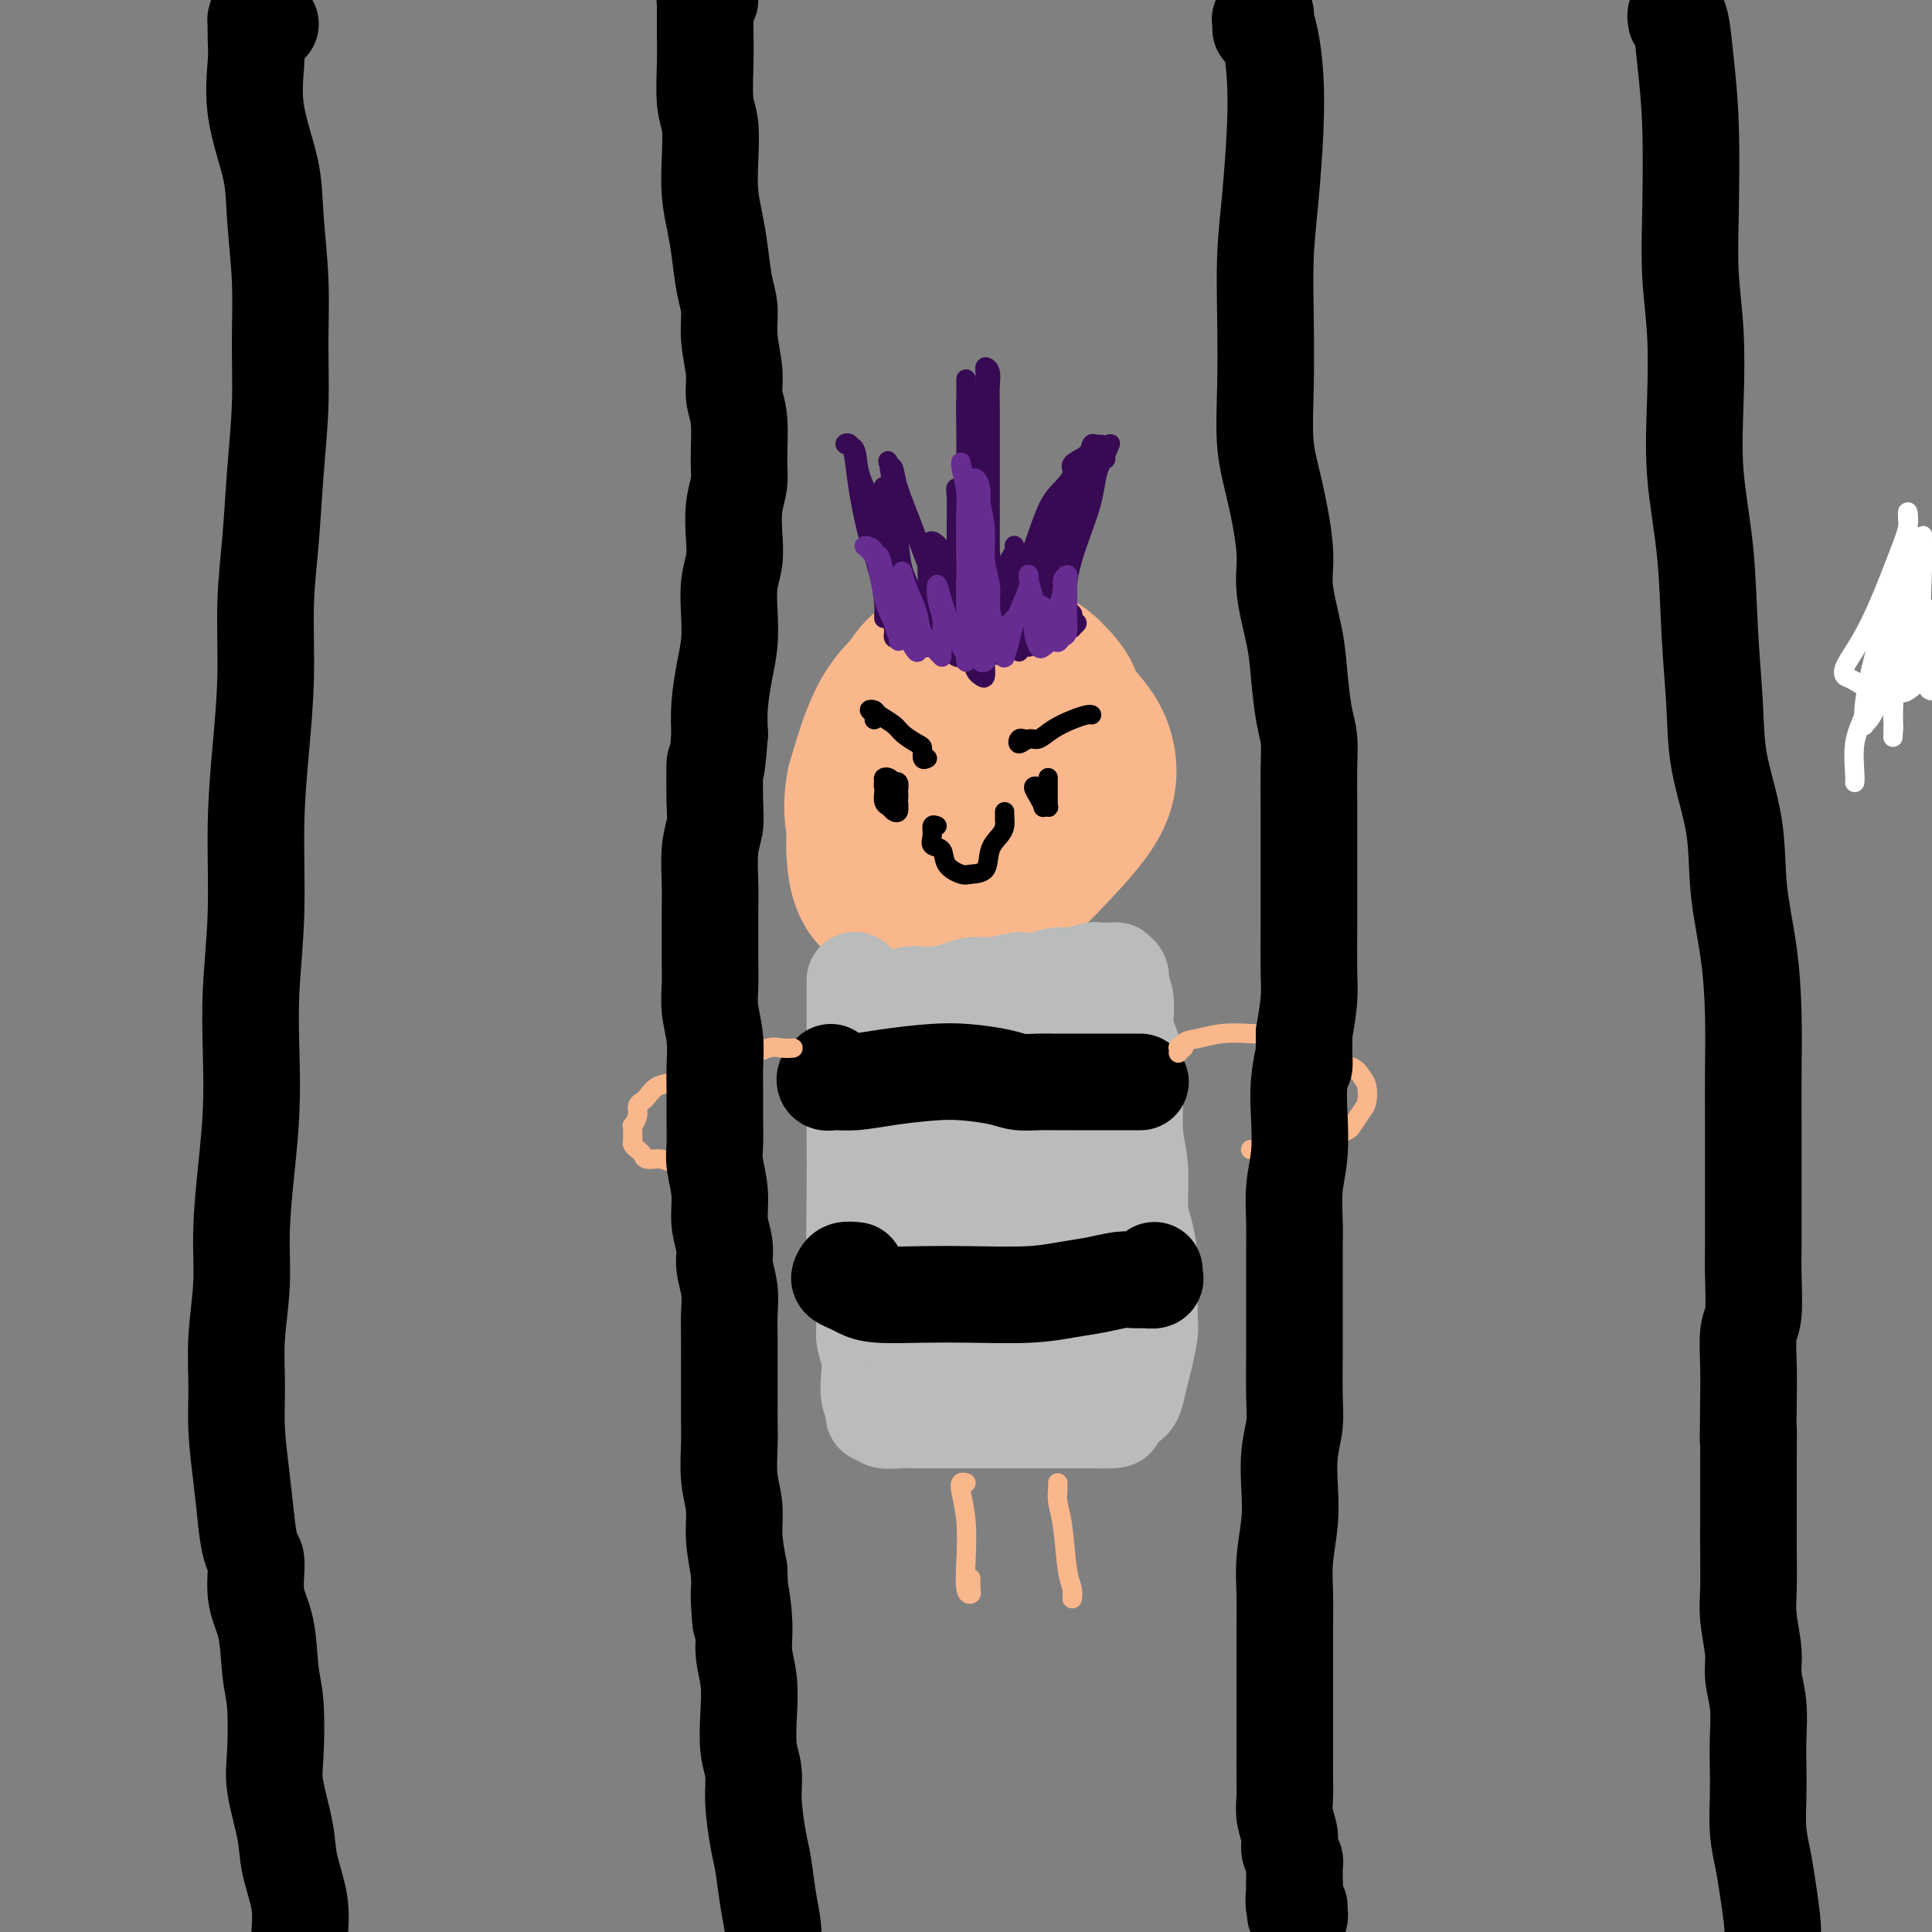
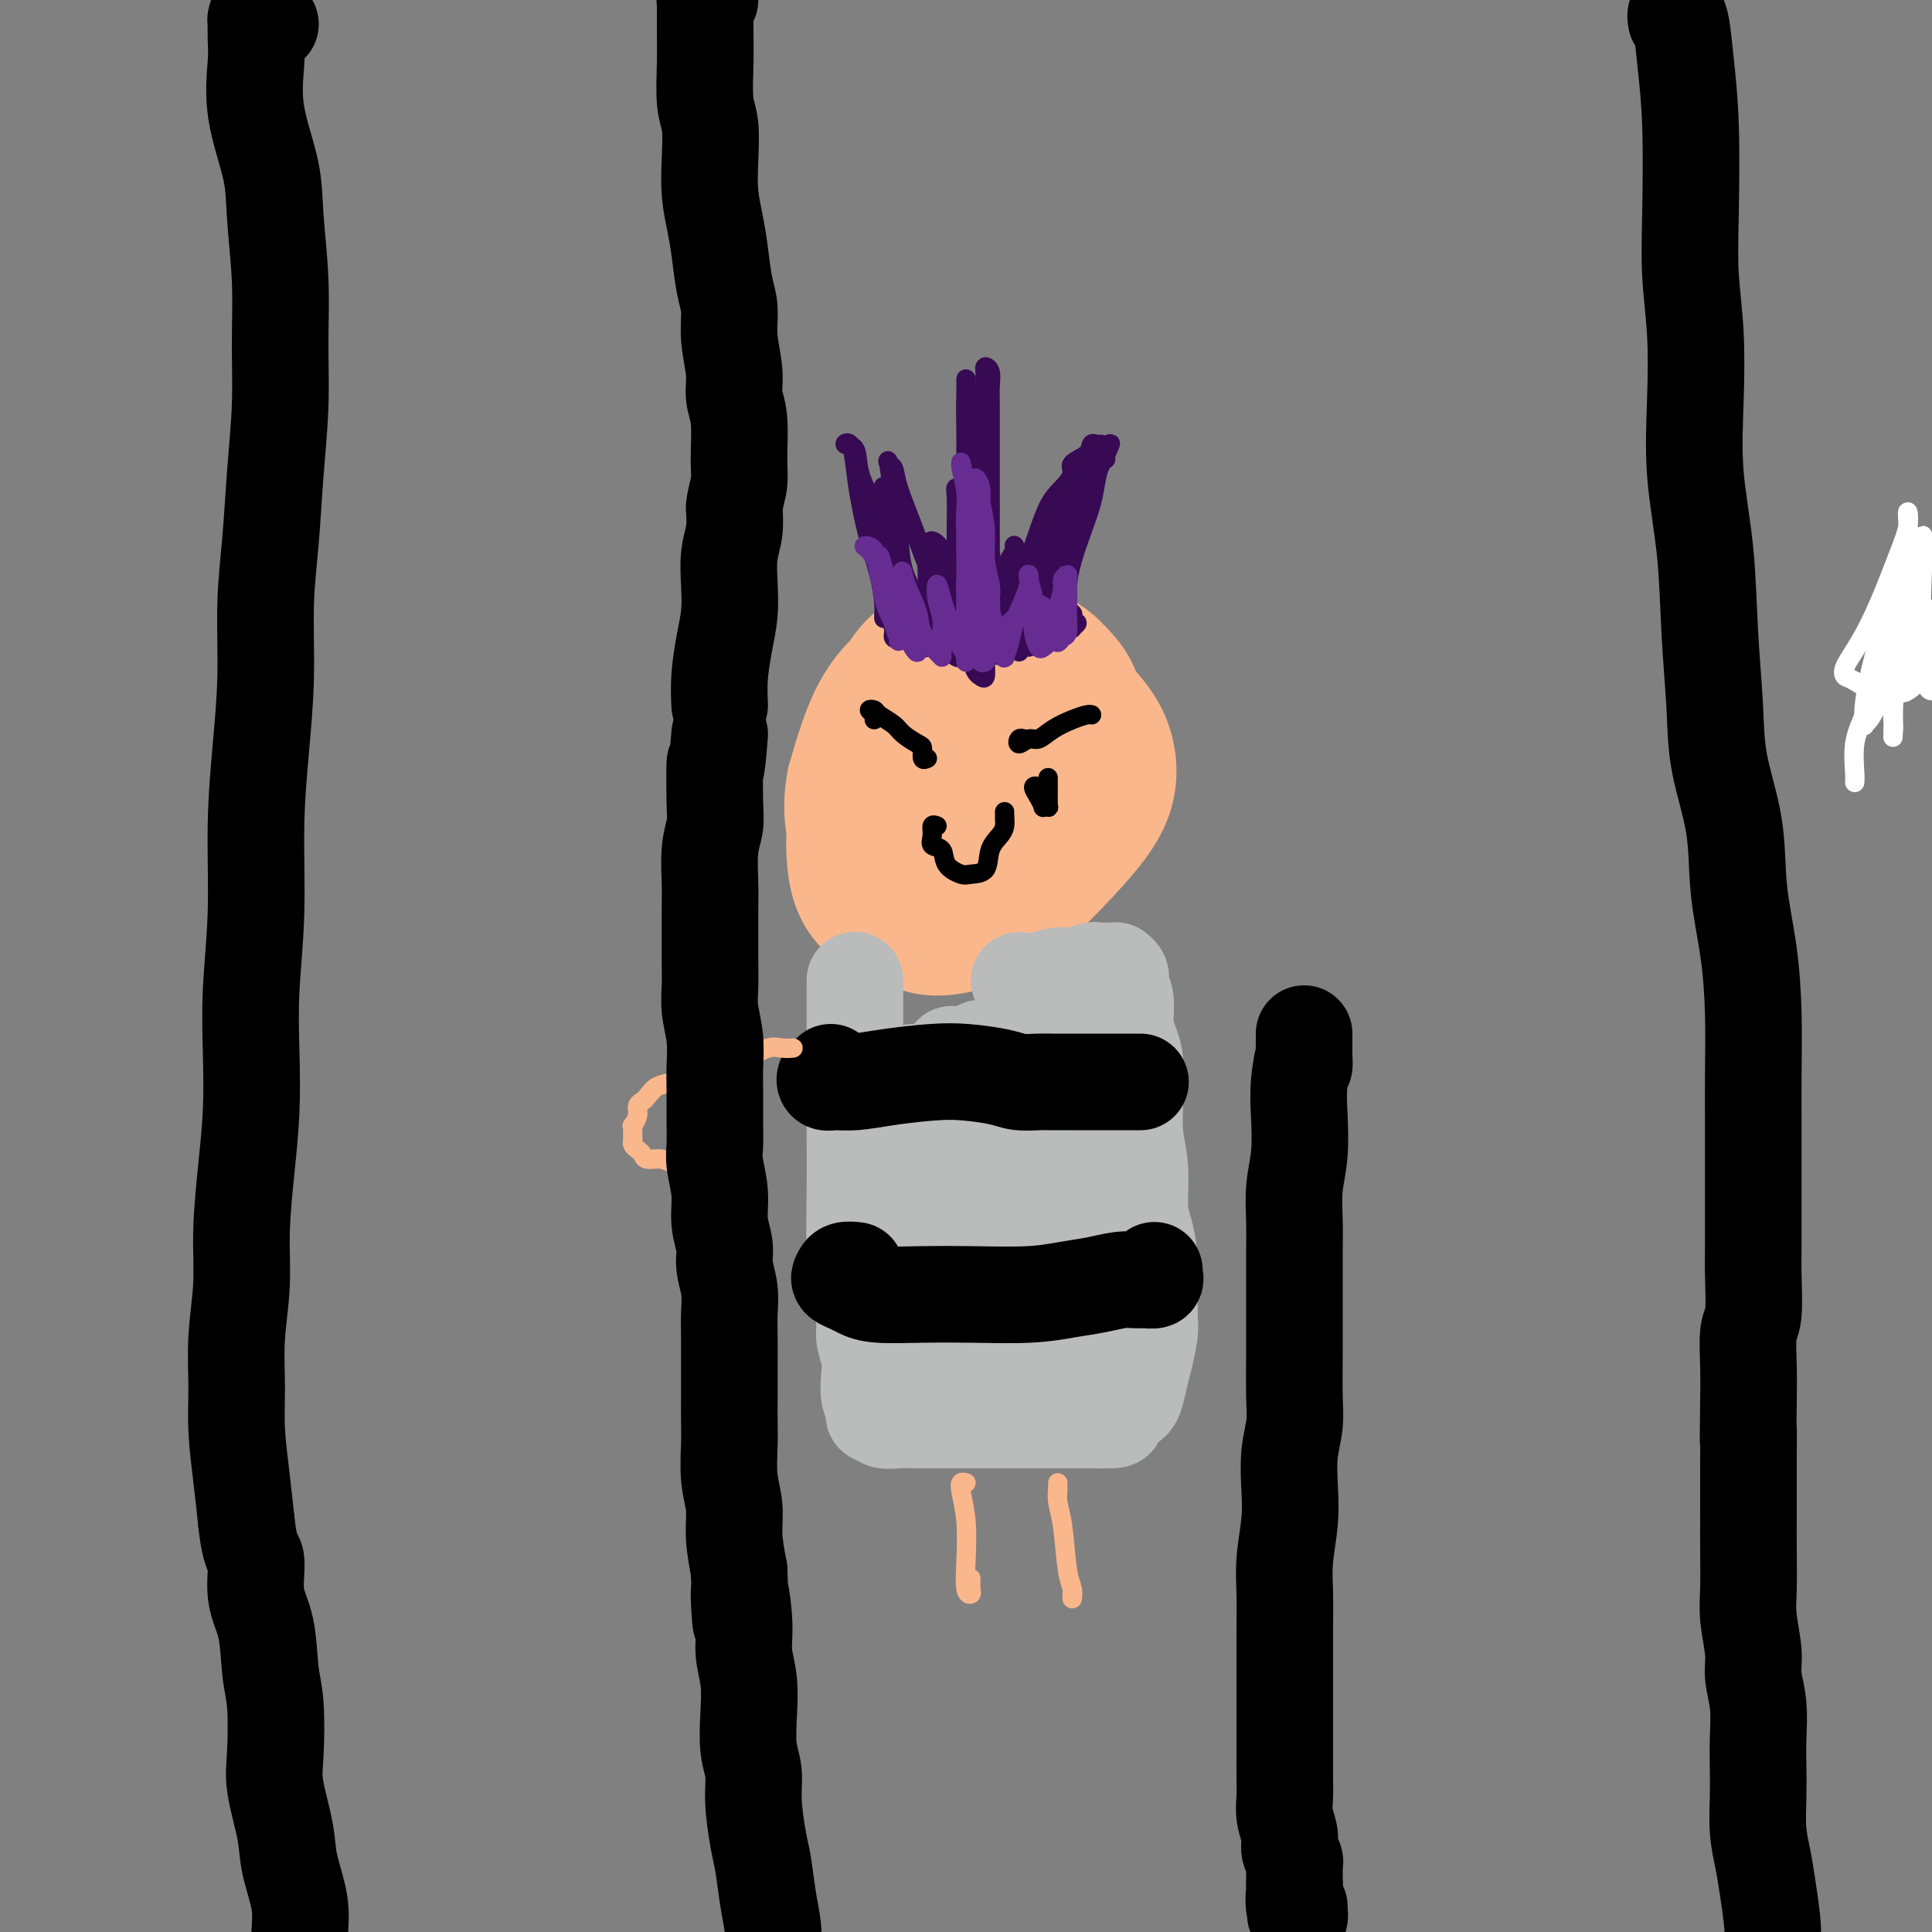
<svg xmlns="http://www.w3.org/2000/svg" viewBox="0 0 400 400" version="1.1">
  <rect x="0" y="0" width="400" height="400" fill="#808080" stroke="none" />
  <g fill="none" stroke="#FBB78C" stroke-width="20" stroke-linecap="round" stroke-linejoin="round">
    <path d="M206,136c-0.591,0.041 -1.183,0.081 -3,1c-1.817,0.919 -4.861,2.715 -7,5c-2.139,2.285 -3.374,5.058 -5,7c-1.626,1.942 -3.643,3.053 -5,6c-1.357,2.947 -2.052,7.730 -2,11c0.052,3.270 0.853,5.027 2,7c1.147,1.973 2.640,4.161 5,5c2.360,0.839 5.588,0.327 9,-1c3.412,-1.327 7.007,-3.470 11,-6c3.993,-2.530 8.385,-5.448 11,-9c2.615,-3.552 3.452,-7.737 4,-11c0.548,-3.263 0.807,-5.605 0,-8c-0.807,-2.395 -2.681,-4.843 -5,-7c-2.319,-2.157 -5.082,-4.021 -8,-5c-2.918,-0.979 -5.991,-1.072 -9,-1c-3.009,0.072 -5.955,0.309 -9,1c-3.045,0.691 -6.190,1.835 -9,5c-2.810,3.165 -5.285,8.352 -7,13c-1.715,4.648 -2.670,8.757 -3,13c-0.330,4.243 -0.037,8.618 1,12c1.037,3.382 2.816,5.769 6,7c3.184,1.231 7.771,1.306 12,0c4.229,-1.306 8.098,-3.994 13,-7c4.902,-3.006 10.837,-6.329 14,-10c3.163,-3.671 3.554,-7.690 4,-11c0.446,-3.310 0.945,-5.912 0,-9c-0.945,-3.088 -3.336,-6.662 -6,-9c-2.664,-2.338 -5.601,-3.439 -9,-4c-3.399,-0.561 -7.262,-0.583 -11,0c-3.738,0.583 -7.353,1.772 -11,4c-3.647,2.228 -7.328,5.494 -10,10c-2.672,4.506 -4.336,10.253 -6,16" />
    <path d="M173,161c-1.081,5.204 -0.783,10.215 1,15c1.783,4.785 5.052,9.346 8,13c2.948,3.654 5.574,6.402 10,7c4.426,0.598 10.652,-0.956 16,-4c5.348,-3.044 9.817,-7.580 14,-12c4.183,-4.420 8.079,-8.725 10,-13c1.921,-4.275 1.866,-8.521 1,-12c-0.866,-3.479 -2.542,-6.193 -5,-9c-2.458,-2.807 -5.699,-5.708 -9,-8c-3.301,-2.292 -6.663,-3.976 -10,-5c-3.337,-1.024 -6.648,-1.387 -10,-1c-3.352,0.387 -6.746,1.523 -10,4c-3.254,2.477 -6.367,6.296 -9,11c-2.633,4.704 -4.785,10.292 -6,16c-1.215,5.708 -1.491,11.537 -1,16c0.491,4.463 1.751,7.559 4,10c2.249,2.441 5.489,4.225 9,5c3.511,0.775 7.295,0.541 12,-1c4.705,-1.541 10.332,-4.389 15,-8c4.668,-3.611 8.378,-7.985 11,-12c2.622,-4.015 4.155,-7.670 4,-11c-0.155,-3.330 -1.998,-6.336 -4,-9c-2.002,-2.664 -4.164,-4.987 -7,-7c-2.836,-2.013 -6.347,-3.716 -10,-5c-3.653,-1.284 -7.448,-2.150 -11,-2c-3.552,0.150 -6.859,1.316 -10,3c-3.141,1.684 -6.115,3.888 -8,7c-1.885,3.112 -2.680,7.133 -3,11c-0.320,3.867 -0.163,7.580 1,11c1.163,3.420 3.332,6.549 6,8c2.668,1.451 5.834,1.226 9,1" />
    <path d="M191,180c3.661,-0.743 8.313,-3.099 13,-6c4.687,-2.901 9.408,-6.347 12,-10c2.592,-3.653 3.055,-7.512 3,-10c-0.055,-2.488 -0.627,-3.603 -2,-5c-1.373,-1.397 -3.546,-3.075 -6,-4c-2.454,-0.925 -5.191,-1.097 -8,-1c-2.809,0.097 -5.692,0.461 -8,2c-2.308,1.539 -4.042,4.251 -5,7c-0.958,2.749 -1.142,5.534 -1,8c0.142,2.466 0.609,4.613 2,6c1.391,1.387 3.706,2.013 6,2c2.294,-0.013 4.566,-0.665 7,-2c2.434,-1.335 5.030,-3.354 7,-6c1.970,-2.646 3.315,-5.919 4,-8c0.685,-2.081 0.709,-2.971 0,-4c-0.709,-1.029 -2.152,-2.198 -4,-3c-1.848,-0.802 -4.102,-1.236 -6,-1c-1.898,0.236 -3.440,1.143 -5,2c-1.560,0.857 -3.139,1.664 -4,3c-0.861,1.336 -1.003,3.202 -1,5c0.003,1.798 0.151,3.528 1,5c0.849,1.472 2.399,2.687 4,3c1.601,0.313 3.255,-0.276 5,-1c1.745,-0.724 3.583,-1.581 5,-3c1.417,-1.419 2.412,-3.398 3,-5c0.588,-1.602 0.767,-2.828 0,-4c-0.767,-1.172 -2.482,-2.292 -4,-3c-1.518,-0.708 -2.840,-1.004 -4,-1c-1.160,0.004 -2.158,0.309 -3,1c-0.842,0.691 -1.526,1.769 -2,3c-0.474,1.231 -0.737,2.616 -1,4" />
    <path d="M199,154c-0.981,2.083 -0.434,3.290 0,4c0.434,0.710 0.756,0.922 1,1c0.244,0.078 0.412,0.021 1,0c0.588,-0.021 1.597,-0.006 2,0c0.403,0.006 0.202,0.003 0,0" />
  </g>
  <g fill="none" stroke="#BABBBB" stroke-width="20" stroke-linecap="round" stroke-linejoin="round">
    <path d="M177,210c-0.000,-0.213 -0.000,-0.427 0,-1c0.000,-0.573 0.000,-1.506 0,-2c-0.000,-0.494 -0.000,-0.551 0,-1c0.000,-0.449 0.000,-1.291 0,-2c-0.000,-0.709 -0.000,-1.283 0,-1c0.000,0.283 0.000,1.425 0,3c-0.000,1.575 -0.001,3.584 0,6c0.001,2.416 0.003,5.238 0,9c-0.003,3.762 -0.011,8.463 0,13c0.011,4.537 0.040,8.908 0,13c-0.040,4.092 -0.151,7.903 0,11c0.151,3.097 0.562,5.479 1,8c0.438,2.521 0.901,5.183 1,7c0.099,1.817 -0.166,2.791 0,4c0.166,1.209 0.763,2.652 1,4c0.237,1.348 0.115,2.600 0,4c-0.115,1.400 -0.224,2.949 0,4c0.224,1.051 0.779,1.606 1,2c0.221,0.394 0.106,0.627 0,1c-0.106,0.373 -0.204,0.884 0,1c0.204,0.116 0.709,-0.165 1,0c0.291,0.165 0.369,0.776 1,1c0.631,0.224 1.815,0.060 3,0c1.185,-0.060 2.370,-0.016 4,0c1.630,0.016 3.703,0.004 6,0c2.297,-0.004 4.817,-0.001 7,0c2.183,0.001 4.030,0.000 6,0c1.970,-0.000 4.064,-0.000 6,0c1.936,0.000 3.713,0.000 5,0c1.287,-0.000 2.082,-0.000 3,0c0.918,0.000 1.959,0.000 3,0" />
    <path d="M226,294c7.714,0.186 4.501,-0.349 4,-1c-0.501,-0.651 1.712,-1.417 3,-2c1.288,-0.583 1.652,-0.983 2,-2c0.348,-1.017 0.682,-2.650 1,-4c0.318,-1.350 0.622,-2.418 1,-4c0.378,-1.582 0.831,-3.679 1,-5c0.169,-1.321 0.055,-1.865 0,-3c-0.055,-1.135 -0.052,-2.861 0,-5c0.052,-2.139 0.154,-4.691 0,-7c-0.154,-2.309 -0.563,-4.376 -1,-6c-0.437,-1.624 -0.901,-2.805 -1,-5c-0.099,-2.195 0.167,-5.406 0,-8c-0.167,-2.594 -0.767,-4.573 -1,-7c-0.233,-2.427 -0.100,-5.304 0,-8c0.100,-2.696 0.166,-5.212 0,-7c-0.166,-1.788 -0.565,-2.850 -1,-4c-0.435,-1.150 -0.905,-2.389 -1,-4c-0.095,-1.611 0.186,-3.595 0,-5c-0.186,-1.405 -0.840,-2.233 -1,-3c-0.160,-0.767 0.174,-1.473 0,-2c-0.174,-0.527 -0.856,-0.874 -1,-1c-0.144,-0.126 0.250,-0.030 0,0c-0.250,0.030 -1.143,-0.007 -2,0c-0.857,0.007 -1.677,0.058 -2,0c-0.323,-0.058 -0.147,-0.226 -1,0c-0.853,0.226 -2.734,0.844 -4,1c-1.266,0.156 -1.918,-0.150 -3,0c-1.082,0.150 -2.595,0.757 -4,1c-1.405,0.243 -2.703,0.121 -4,0" />
-     <path d="M211,203c-3.745,0.547 -3.107,0.915 -4,1c-0.893,0.085 -3.316,-0.114 -5,0c-1.684,0.114 -2.629,0.541 -4,1c-1.371,0.459 -3.167,0.949 -5,1c-1.833,0.051 -3.703,-0.338 -5,0c-1.297,0.338 -2.022,1.401 -3,2c-0.978,0.599 -2.207,0.732 -3,1c-0.793,0.268 -1.148,0.670 -1,1c0.148,0.330 0.798,0.588 1,1c0.202,0.412 -0.045,0.979 0,2c0.045,1.021 0.383,2.497 1,5c0.617,2.503 1.513,6.035 2,10c0.487,3.965 0.564,8.364 1,13c0.436,4.636 1.231,9.509 2,14c0.769,4.491 1.513,8.601 2,12c0.487,3.399 0.716,6.088 1,8c0.284,1.912 0.622,3.048 1,4c0.378,0.952 0.796,1.720 1,2c0.204,0.280 0.196,0.073 0,-1c-0.196,-1.073 -0.578,-3.012 -1,-6c-0.422,-2.988 -0.884,-7.025 -1,-11c-0.116,-3.975 0.112,-7.887 0,-13c-0.112,-5.113 -0.566,-11.425 -1,-17c-0.434,-5.575 -0.848,-10.412 -1,-13c-0.152,-2.588 -0.041,-2.928 0,-3c0.041,-0.072 0.012,0.122 0,1c-0.012,0.878 -0.006,2.439 0,4" />
    <path d="M189,222c0.362,2.019 1.266,4.566 2,8c0.734,3.434 1.297,7.754 2,13c0.703,5.246 1.547,11.417 2,17c0.453,5.583 0.514,10.579 1,14c0.486,3.421 1.395,5.268 2,7c0.605,1.732 0.904,3.349 1,4c0.096,0.651 -0.013,0.337 0,0c0.013,-0.337 0.147,-0.697 0,-2c-0.147,-1.303 -0.575,-3.548 -1,-7c-0.425,-3.452 -0.845,-8.109 -1,-13c-0.155,-4.891 -0.043,-10.015 0,-16c0.043,-5.985 0.018,-12.831 0,-18c-0.018,-5.169 -0.028,-8.663 0,-10c0.028,-1.337 0.095,-0.519 0,0c-0.095,0.519 -0.353,0.738 0,2c0.353,1.262 1.317,3.568 2,7c0.683,3.432 1.087,7.990 2,13c0.913,5.010 2.337,10.471 3,16c0.663,5.529 0.564,11.124 1,15c0.436,3.876 1.405,6.031 2,8c0.595,1.969 0.816,3.752 1,4c0.184,0.248 0.333,-1.039 0,-3c-0.333,-1.961 -1.147,-4.595 -2,-8c-0.853,-3.405 -1.745,-7.582 -2,-12c-0.255,-4.418 0.127,-9.076 0,-15c-0.127,-5.924 -0.763,-13.112 -1,-18c-0.237,-4.888 -0.074,-7.475 0,-9c0.074,-1.525 0.058,-1.987 0,-2c-0.058,-0.013 -0.160,0.425 0,2c0.160,1.575 0.580,4.288 1,7" />
    <path d="M204,226c0.814,3.231 2.350,7.809 3,13c0.650,5.191 0.413,10.996 1,16c0.587,5.004 1.997,9.207 3,13c1.003,3.793 1.600,7.177 2,10c0.400,2.823 0.605,5.084 1,7c0.395,1.916 0.982,3.487 1,3c0.018,-0.487 -0.531,-3.032 -1,-6c-0.469,-2.968 -0.858,-6.361 -1,-10c-0.142,-3.639 -0.038,-7.526 0,-13c0.038,-5.474 0.011,-12.537 0,-19c-0.011,-6.463 -0.004,-12.328 0,-16c0.004,-3.672 0.007,-5.151 0,-6c-0.007,-0.849 -0.022,-1.069 0,-1c0.022,0.069 0.082,0.426 0,1c-0.082,0.574 -0.306,1.363 0,4c0.306,2.637 1.142,7.120 2,12c0.858,4.880 1.736,10.157 2,16c0.264,5.843 -0.088,12.254 0,17c0.088,4.746 0.616,7.829 1,10c0.384,2.171 0.626,3.429 1,4c0.374,0.571 0.882,0.454 1,0c0.118,-0.454 -0.153,-1.246 0,-3c0.153,-1.754 0.731,-4.469 1,-8c0.269,-3.531 0.230,-7.879 0,-13c-0.230,-5.121 -0.651,-11.017 -1,-17c-0.349,-5.983 -0.627,-12.053 -1,-16c-0.373,-3.947 -0.842,-5.769 -1,-7c-0.158,-1.231 -0.004,-1.870 0,-2c0.004,-0.130 -0.142,0.249 0,1c0.142,0.751 0.571,1.876 1,3" />
    <path d="M219,219c0.409,-8.048 1.433,2.831 2,9c0.567,6.169 0.678,7.626 1,11c0.322,3.374 0.857,8.663 1,13c0.143,4.337 -0.105,7.721 0,11c0.105,3.279 0.565,6.452 1,8c0.435,1.548 0.846,1.472 1,1c0.154,-0.472 0.053,-1.341 0,-4c-0.053,-2.659 -0.056,-7.110 0,-11c0.056,-3.890 0.173,-7.221 0,-11c-0.173,-3.779 -0.635,-8.007 -1,-11c-0.365,-2.993 -0.634,-4.749 -1,-6c-0.366,-1.251 -0.830,-1.995 -1,-1c-0.170,0.995 -0.046,3.729 0,5c0.046,1.271 0.013,1.077 0,1c-0.013,-0.077 -0.007,-0.039 0,0" />
  </g>
  <g fill="none" stroke="#000000" stroke-width="20" stroke-linecap="round" stroke-linejoin="round">
    <path d="M172,222c0.103,0.453 0.206,0.907 0,1c-0.206,0.093 -0.720,-0.174 -1,0c-0.280,0.174 -0.327,0.789 0,1c0.327,0.211 1.029,0.017 2,0c0.971,-0.017 2.213,0.142 4,0c1.787,-0.142 4.119,-0.584 7,-1c2.881,-0.416 6.312,-0.805 9,-1c2.688,-0.195 4.633,-0.196 7,0c2.367,0.196 5.155,0.588 7,1c1.845,0.412 2.748,0.842 4,1c1.252,0.158 2.852,0.042 4,0c1.148,-0.042 1.844,-0.011 3,0c1.156,0.011 2.770,0.003 4,0c1.230,-0.003 2.075,-0.001 3,0c0.925,0.001 1.932,0.000 3,0c1.068,-0.000 2.199,-0.000 3,0c0.801,0.000 1.273,0.000 2,0c0.727,-0.000 1.710,-0.000 2,0c0.290,0.000 -0.114,0.000 0,0c0.114,-0.000 0.747,-0.000 1,0c0.253,0.000 0.127,0.000 0,0" />
    <path d="M177,263c0.200,0.024 0.399,0.048 0,0c-0.399,-0.048 -1.398,-0.168 -2,0c-0.602,0.168 -0.809,0.623 -1,1c-0.191,0.377 -0.368,0.675 0,1c0.368,0.325 1.281,0.675 2,1c0.719,0.325 1.243,0.624 2,1c0.757,0.376 1.748,0.830 4,1c2.252,0.170 5.767,0.057 9,0c3.233,-0.057 6.185,-0.058 10,0c3.815,0.058 8.492,0.173 12,0c3.508,-0.173 5.845,-0.635 8,-1c2.155,-0.365 4.126,-0.633 6,-1c1.874,-0.367 3.651,-0.833 5,-1c1.349,-0.167 2.270,-0.034 3,0c0.730,0.034 1.267,-0.029 2,0c0.733,0.029 1.660,0.152 2,0c0.340,-0.152 0.091,-0.579 0,-1c-0.091,-0.421 -0.026,-0.834 0,-1c0.026,-0.166 0.013,-0.083 0,0" />
    <path d="M399,128c0.000,0.000 0.100,0.100 0.1,0.1" />
  </g>
  <g fill="none" stroke="#000000" stroke-width="4" stroke-linecap="round" stroke-linejoin="round">
    <path d="M192,157c-0.431,0.209 -0.863,0.418 -1,0c-0.137,-0.418 0.019,-1.464 0,-2c-0.019,-0.536 -0.214,-0.564 -1,-1c-0.786,-0.436 -2.163,-1.280 -3,-2c-0.837,-0.720 -1.135,-1.314 -2,-2c-0.865,-0.686 -2.298,-1.462 -3,-2c-0.702,-0.538 -0.671,-0.838 -1,-1c-0.329,-0.162 -1.016,-0.188 -1,0c0.016,0.188 0.735,0.589 1,1c0.265,0.411 0.076,0.832 0,1c-0.076,0.168 -0.038,0.084 0,0" />
    <path d="M213,153c-0.323,0.039 -0.645,0.079 -1,0c-0.355,-0.079 -0.742,-0.276 -1,0c-0.258,0.276 -0.386,1.024 0,1c0.386,-0.024 1.287,-0.819 2,-1c0.713,-0.181 1.238,0.253 2,0c0.762,-0.253 1.759,-1.192 3,-2c1.241,-0.808 2.725,-1.484 4,-2c1.275,-0.516 2.342,-0.870 3,-1c0.658,-0.130 0.908,-0.035 1,0c0.092,0.035 0.025,0.009 0,0c-0.025,-0.009 -0.007,-0.003 0,0c0.007,0.003 0.004,0.001 0,0" />
-     <path d="M185,165c-0.453,0.094 -0.906,0.189 -1,0c-0.094,-0.189 0.170,-0.660 0,-1c-0.170,-0.340 -0.775,-0.547 -1,-1c-0.225,-0.453 -0.072,-1.151 0,-1c0.072,0.151 0.062,1.152 0,2c-0.062,0.848 -0.174,1.542 0,2c0.174,0.458 0.636,0.681 1,1c0.364,0.319 0.630,0.734 1,1c0.370,0.266 0.842,0.383 1,0c0.158,-0.383 -0.000,-1.266 0,-2c0.000,-0.734 0.158,-1.319 0,-2c-0.158,-0.681 -0.630,-1.459 -1,-2c-0.370,-0.541 -0.636,-0.846 -1,-1c-0.364,-0.154 -0.827,-0.157 -1,0c-0.173,0.157 -0.058,0.473 0,1c0.058,0.527 0.058,1.266 0,2c-0.058,0.734 -0.173,1.462 0,2c0.173,0.538 0.635,0.885 1,1c0.365,0.115 0.635,-0.001 1,0c0.365,0.001 0.826,0.119 1,0c0.174,-0.119 0.060,-0.477 0,-1c-0.060,-0.523 -0.068,-1.212 0,-2c0.068,-0.788 0.211,-1.674 0,-2c-0.211,-0.326 -0.774,-0.093 -1,0c-0.226,0.093 -0.113,0.047 0,0" />
    <path d="M217,164c-0.346,0.101 -0.691,0.203 -1,0c-0.309,-0.203 -0.581,-0.709 -1,-1c-0.419,-0.291 -0.984,-0.365 -1,0c-0.016,0.365 0.518,1.171 1,2c0.482,0.829 0.914,1.682 1,2c0.086,0.318 -0.173,0.102 0,0c0.173,-0.102 0.778,-0.089 1,0c0.222,0.089 0.059,0.254 0,0c-0.059,-0.254 -0.016,-0.926 0,-2c0.016,-1.074 0.004,-2.550 0,-3c-0.004,-0.450 -0.001,0.125 0,0c0.001,-0.125 0.000,-0.949 0,-1c-0.000,-0.051 -0.000,0.671 0,1c0.000,0.329 0.000,0.267 0,1c-0.000,0.733 -0.000,2.263 0,3c0.000,0.737 0.000,0.682 0,1c-0.000,0.318 -0.000,1.009 0,1c0.000,-0.009 0.000,-0.717 0,-1c-0.000,-0.283 -0.000,-0.142 0,0" />
    <path d="M194,171c-0.438,-0.169 -0.877,-0.337 -1,0c-0.123,0.337 0.068,1.180 0,2c-0.068,0.820 -0.396,1.617 0,2c0.396,0.383 1.514,0.351 2,1c0.486,0.649 0.339,1.979 1,3c0.661,1.021 2.131,1.732 3,2c0.869,0.268 1.137,0.094 2,0c0.863,-0.094 2.322,-0.109 3,-1c0.678,-0.891 0.574,-2.660 1,-4c0.426,-1.340 1.382,-2.251 2,-3c0.618,-0.749 0.898,-1.335 1,-2c0.102,-0.665 0.027,-1.407 0,-2c-0.027,-0.593 -0.007,-1.035 0,-1c0.007,0.035 0.002,0.548 0,1c-0.002,0.452 -0.001,0.843 0,1c0.001,0.157 0.000,0.078 0,0" />
  </g>
  <g fill="none" stroke="#FFFFFF" stroke-width="4" stroke-linecap="round" stroke-linejoin="round">
    <path d="M391,144c-0.335,0.318 -0.670,0.636 -2,0c-1.330,-0.636 -3.655,-2.227 -5,-3c-1.345,-0.773 -1.710,-0.730 -2,-1c-0.290,-0.270 -0.505,-0.855 0,-2c0.505,-1.145 1.729,-2.851 3,-5c1.271,-2.149 2.589,-4.740 4,-8c1.411,-3.260 2.915,-7.189 4,-10c1.085,-2.811 1.751,-4.503 2,-6c0.249,-1.497 0.081,-2.801 0,-3c-0.081,-0.199 -0.075,0.705 0,2c0.075,1.295 0.220,2.982 0,6c-0.220,3.018 -0.805,7.367 -1,11c-0.195,3.633 0.001,6.550 0,9c-0.001,2.450 -0.197,4.433 0,5c0.197,0.567 0.788,-0.282 1,-1c0.212,-0.718 0.046,-1.304 0,-2c-0.046,-0.696 0.030,-1.500 0,-3c-0.030,-1.500 -0.166,-3.694 0,-6c0.166,-2.306 0.633,-4.725 1,-7c0.367,-2.275 0.633,-4.407 1,-6c0.367,-1.593 0.834,-2.646 1,-3c0.166,-0.354 0.029,-0.008 0,1c-0.029,1.008 0.048,2.677 0,6c-0.048,3.323 -0.222,8.299 0,12c0.222,3.701 0.841,6.125 1,8c0.159,1.875 -0.143,3.199 0,4c0.143,0.801 0.730,1.079 1,1c0.270,-0.079 0.224,-0.516 0,-1c-0.224,-0.484 -0.627,-1.016 -1,-2c-0.373,-0.984 -0.716,-2.419 -1,-4c-0.284,-1.581 -0.510,-3.309 -1,-5c-0.490,-1.691 -1.245,-3.346 -2,-5" />
    <path d="M395,126c-0.729,-3.503 -0.553,-4.261 -1,-5c-0.447,-0.739 -1.517,-1.458 -2,-1c-0.483,0.458 -0.379,2.095 -1,5c-0.621,2.905 -1.968,7.078 -3,11c-1.032,3.922 -1.749,7.591 -2,10c-0.251,2.409 -0.037,3.557 0,4c0.037,0.443 -0.102,0.181 0,0c0.102,-0.181 0.447,-0.281 1,-1c0.553,-0.719 1.316,-2.057 2,-4c0.684,-1.943 1.291,-4.492 2,-7c0.709,-2.508 1.522,-4.975 2,-7c0.478,-2.025 0.623,-3.607 1,-5c0.377,-1.393 0.988,-2.597 1,-3c0.012,-0.403 -0.575,-0.004 -1,1c-0.425,1.004 -0.688,2.613 -1,4c-0.312,1.387 -0.672,2.551 -1,4c-0.328,1.449 -0.624,3.183 -1,4c-0.376,0.817 -0.834,0.718 -1,1c-0.166,0.282 -0.042,0.946 0,1c0.042,0.054 -0.000,-0.500 0,-1c0.000,-0.500 0.042,-0.946 0,-2c-0.042,-1.054 -0.169,-2.717 0,-4c0.169,-1.283 0.635,-2.186 1,-3c0.365,-0.814 0.630,-1.541 1,-2c0.370,-0.459 0.845,-0.652 1,0c0.155,0.652 -0.011,2.150 0,4c0.011,1.850 0.199,4.053 0,7c-0.199,2.947 -0.784,6.640 -1,9c-0.216,2.360 -0.062,3.389 0,4c0.062,0.611 0.031,0.806 0,1" />
    <path d="M392,151c-0.155,3.646 -0.042,0.259 0,-1c0.042,-1.259 0.012,-0.392 0,-1c-0.012,-0.608 -0.007,-2.690 0,-5c0.007,-2.310 0.017,-4.847 0,-7c-0.017,-2.153 -0.061,-3.921 0,-5c0.061,-1.079 0.226,-1.467 0,-2c-0.226,-0.533 -0.843,-1.210 -1,-1c-0.157,0.210 0.146,1.307 0,2c-0.146,0.693 -0.742,0.983 -1,2c-0.258,1.017 -0.179,2.763 0,4c0.179,1.237 0.458,1.966 1,3c0.542,1.034 1.346,2.375 2,3c0.654,0.625 1.157,0.536 2,0c0.843,-0.536 2.024,-1.518 3,-3c0.976,-1.482 1.745,-3.464 2,-5c0.255,-1.536 -0.003,-2.627 0,-4c0.003,-1.373 0.269,-3.028 0,-4c-0.269,-0.972 -1.072,-1.262 -2,-1c-0.928,0.262 -1.979,1.075 -3,2c-1.021,0.925 -2.011,1.964 -3,4c-0.989,2.036 -1.978,5.071 -3,8c-1.022,2.929 -2.078,5.752 -3,8c-0.922,2.248 -1.711,3.922 -2,6c-0.289,2.078 -0.078,4.559 0,6c0.078,1.441 0.022,1.840 0,2c-0.022,0.160 -0.011,0.080 0,0" />
  </g>
  <g fill="none" stroke="#FBB78C" stroke-width="4" stroke-linecap="round" stroke-linejoin="round">
    <path d="M164,217c0.165,-0.015 0.331,-0.030 0,0c-0.331,0.030 -1.158,0.105 -2,0c-0.842,-0.105 -1.698,-0.389 -3,0c-1.302,0.389 -3.048,1.451 -5,2c-1.952,0.549 -4.109,0.585 -6,1c-1.891,0.415 -3.514,1.211 -5,2c-1.486,0.789 -2.833,1.573 -4,2c-1.167,0.427 -2.154,0.498 -3,1c-0.846,0.502 -1.551,1.435 -2,2c-0.449,0.565 -0.642,0.764 -1,1c-0.358,0.236 -0.880,0.511 -1,1c-0.120,0.489 0.164,1.192 0,2c-0.164,0.808 -0.776,1.722 -1,2c-0.224,0.278 -0.061,-0.080 0,0c0.061,0.080 0.019,0.599 0,1c-0.019,0.401 -0.016,0.685 0,1c0.016,0.315 0.044,0.663 0,1c-0.044,0.337 -0.160,0.664 0,1c0.160,0.336 0.597,0.682 1,1c0.403,0.318 0.772,0.607 1,1c0.228,0.393 0.315,0.890 1,1c0.685,0.110 1.968,-0.167 3,0c1.032,0.167 1.813,0.777 3,1c1.187,0.223 2.781,0.060 4,0c1.219,-0.060 2.063,-0.017 3,0c0.937,0.017 1.969,0.009 3,0" />
    <path d="M150,241c2.833,0.333 1.417,0.167 0,0" />
-     <path d="M245,216c0.114,0.411 0.229,0.821 0,1c-0.229,0.179 -0.800,0.126 -1,0c-0.200,-0.126 -0.029,-0.325 0,0c0.029,0.325 -0.084,1.173 0,1c0.084,-0.173 0.366,-1.365 1,-2c0.634,-0.635 1.622,-0.711 3,-1c1.378,-0.289 3.148,-0.792 5,-1c1.852,-0.208 3.788,-0.120 6,0c2.212,0.120 4.701,0.273 7,1c2.299,0.727 4.410,2.028 6,3c1.590,0.972 2.661,1.615 4,2c1.339,0.385 2.945,0.510 4,1c1.055,0.490 1.558,1.343 2,2c0.442,0.657 0.824,1.118 1,2c0.176,0.882 0.146,2.187 0,3c-0.146,0.813 -0.409,1.135 -1,2c-0.591,0.865 -1.510,2.274 -2,3c-0.490,0.726 -0.552,0.768 -1,1c-0.448,0.232 -1.281,0.654 -2,1c-0.719,0.346 -1.323,0.614 -2,1c-0.677,0.386 -1.425,0.888 -2,1c-0.575,0.112 -0.975,-0.166 -2,0c-1.025,0.166 -2.674,0.777 -4,1c-1.326,0.223 -2.331,0.060 -3,0c-0.669,-0.060 -1.004,-0.016 -2,0c-0.996,0.016 -2.653,0.004 -3,0c-0.347,-0.004 0.615,-0.001 1,0c0.385,0.001 0.192,0.001 0,0" />
    <path d="M200,307c-0.393,-0.097 -0.786,-0.194 -1,0c-0.214,0.194 -0.250,0.679 0,2c0.250,1.321 0.785,3.476 1,6c0.215,2.524 0.110,5.415 0,8c-0.110,2.585 -0.226,4.864 0,6c0.226,1.136 0.792,1.129 1,1c0.208,-0.129 0.056,-0.381 0,-1c-0.056,-0.619 -0.016,-1.605 0,-2c0.016,-0.395 0.008,-0.197 0,0" />
    <path d="M219,309c0.002,-0.297 0.004,-0.595 0,-1c-0.004,-0.405 -0.012,-0.919 0,-1c0.012,-0.081 0.046,0.271 0,1c-0.046,0.729 -0.170,1.836 0,3c0.170,1.164 0.634,2.386 1,5c0.366,2.614 0.634,6.620 1,9c0.366,2.380 0.830,3.135 1,4c0.170,0.865 0.046,1.840 0,2c-0.046,0.160 -0.012,-0.495 0,-1c0.012,-0.505 0.004,-0.858 0,-1c-0.004,-0.142 -0.002,-0.071 0,0" />
  </g>
  <g fill="none" stroke="#000000" stroke-width="20" stroke-linecap="round" stroke-linejoin="round">
-     <path d="M147,0c-0.423,-0.018 -0.845,-0.036 -1,0c-0.155,0.036 -0.041,0.127 0,0c0.041,-0.127 0.010,-0.470 0,0c-0.010,0.470 0.001,1.754 0,3c-0.001,1.246 -0.014,2.456 0,4c0.014,1.544 0.056,3.423 0,6c-0.056,2.577 -0.208,5.854 0,8c0.208,2.146 0.777,3.162 1,5c0.223,1.838 0.101,4.497 0,7c-0.101,2.503 -0.181,4.849 0,7c0.181,2.151 0.622,4.106 1,6c0.378,1.894 0.694,3.727 1,6c0.306,2.273 0.603,4.985 1,7c0.397,2.015 0.895,3.333 1,5c0.105,1.667 -0.182,3.685 0,6c0.182,2.315 0.834,4.929 1,7c0.166,2.071 -0.155,3.598 0,5c0.155,1.402 0.788,2.678 1,5c0.212,2.322 0.005,5.691 0,8c-0.005,2.309 0.191,3.557 0,5c-0.191,1.443 -0.769,3.080 -1,5c-0.231,1.920 -0.114,4.122 0,6c0.114,1.878 0.224,3.430 0,5c-0.224,1.570 -0.782,3.156 -1,5c-0.218,1.844 -0.097,3.944 0,6c0.097,2.056 0.170,4.066 0,6c-0.170,1.934 -0.584,3.790 -1,6c-0.416,2.210 -0.833,4.774 -1,7c-0.167,2.226 -0.083,4.113 0,6" />
+     <path d="M147,0c-0.423,-0.018 -0.845,-0.036 -1,0c-0.155,0.036 -0.041,0.127 0,0c0.041,-0.127 0.010,-0.470 0,0c-0.010,0.470 0.001,1.754 0,3c-0.001,1.246 -0.014,2.456 0,4c0.014,1.544 0.056,3.423 0,6c-0.056,2.577 -0.208,5.854 0,8c0.208,2.146 0.777,3.162 1,5c0.223,1.838 0.101,4.497 0,7c-0.101,2.503 -0.181,4.849 0,7c0.181,2.151 0.622,4.106 1,6c0.378,1.894 0.694,3.727 1,6c0.306,2.273 0.603,4.985 1,7c0.397,2.015 0.895,3.333 1,5c0.105,1.667 -0.182,3.685 0,6c0.182,2.315 0.834,4.929 1,7c0.166,2.071 -0.155,3.598 0,5c0.155,1.402 0.788,2.678 1,5c0.212,2.322 0.005,5.691 0,8c-0.005,2.309 0.191,3.557 0,5c-0.191,1.443 -0.769,3.080 -1,5c0.114,1.878 0.224,3.430 0,5c-0.224,1.570 -0.782,3.156 -1,5c-0.218,1.844 -0.097,3.944 0,6c0.097,2.056 0.170,4.066 0,6c-0.170,1.934 -0.584,3.790 -1,6c-0.416,2.210 -0.833,4.774 -1,7c-0.167,2.226 -0.083,4.113 0,6" />
    <path d="M149,152c-0.841,10.995 -0.943,5.984 -1,6c-0.057,0.016 -0.068,5.059 0,8c0.068,2.941 0.214,3.779 0,5c-0.214,1.221 -0.790,2.825 -1,5c-0.210,2.175 -0.056,4.920 0,7c0.056,2.080 0.014,3.496 0,5c-0.014,1.504 0.000,3.096 0,5c-0.000,1.904 -0.014,4.119 0,6c0.014,1.881 0.056,3.428 0,5c-0.056,1.572 -0.211,3.168 0,5c0.211,1.832 0.789,3.901 1,6c0.211,2.099 0.055,4.229 0,6c-0.055,1.771 -0.011,3.182 0,5c0.011,1.818 -0.012,4.043 0,6c0.012,1.957 0.060,3.647 0,5c-0.060,1.353 -0.227,2.370 0,4c0.227,1.630 0.849,3.873 1,6c0.151,2.127 -0.170,4.136 0,6c0.170,1.864 0.830,3.582 1,5c0.170,1.418 -0.151,2.536 0,4c0.151,1.464 0.772,3.273 1,5c0.228,1.727 0.061,3.371 0,5c-0.061,1.629 -0.016,3.245 0,5c0.016,1.755 0.003,3.651 0,6c-0.003,2.349 0.003,5.151 0,7c-0.003,1.849 -0.016,2.743 0,4c0.016,1.257 0.059,2.875 0,5c-0.059,2.125 -0.222,4.755 0,7c0.222,2.245 0.829,4.104 1,6c0.171,1.896 -0.094,3.827 0,6c0.094,2.173 0.547,4.586 1,7" />
    <path d="M153,325c0.863,18.868 0.021,8.039 0,5c-0.021,-3.039 0.778,1.712 1,5c0.222,3.288 -0.133,5.112 0,7c0.133,1.888 0.753,3.838 1,6c0.247,2.162 0.122,4.536 0,7c-0.122,2.464 -0.240,5.020 0,7c0.240,1.980 0.838,3.385 1,5c0.162,1.615 -0.110,3.440 0,6c0.110,2.560 0.604,5.856 1,8c0.396,2.144 0.694,3.135 1,5c0.306,1.865 0.621,4.602 1,7c0.379,2.398 0.824,4.455 1,6c0.176,1.545 0.085,2.578 0,4c-0.085,1.422 -0.162,3.234 0,5c0.162,1.766 0.564,3.485 1,5c0.436,1.515 0.905,2.825 1,4c0.095,1.175 -0.185,2.213 0,3c0.185,0.787 0.834,1.321 1,2c0.166,0.679 -0.152,1.502 0,2c0.152,0.498 0.773,0.669 1,1c0.227,0.331 0.061,0.820 0,1c-0.061,0.180 -0.017,0.051 0,0c0.017,-0.051 0.009,-0.026 0,0" />
-     <path d="M261,6c0.032,-0.878 0.064,-1.757 0,-2c-0.064,-0.243 -0.224,0.149 0,0c0.224,-0.149 0.831,-0.841 1,-1c0.169,-0.159 -0.101,0.214 0,1c0.101,0.786 0.573,1.986 1,4c0.427,2.014 0.808,4.843 1,8c0.192,3.157 0.195,6.643 0,11c-0.195,4.357 -0.590,9.587 -1,14c-0.410,4.413 -0.837,8.011 -1,12c-0.163,3.989 -0.064,8.369 0,13c0.064,4.631 0.092,9.514 0,14c-0.092,4.486 -0.305,8.575 0,12c0.305,3.425 1.128,6.187 2,10c0.872,3.813 1.791,8.676 2,12c0.209,3.324 -0.294,5.108 0,8c0.294,2.892 1.385,6.893 2,10c0.615,3.107 0.753,5.321 1,8c0.247,2.679 0.602,5.824 1,8c0.398,2.176 0.839,3.381 1,5c0.161,1.619 0.043,3.650 0,6c-0.043,2.350 -0.012,5.020 0,7c0.012,1.980 0.003,3.271 0,5c-0.003,1.729 -0.001,3.897 0,6c0.001,2.103 0.001,4.142 0,6c-0.001,1.858 -0.003,3.534 0,5c0.003,1.466 0.011,2.723 0,5c-0.011,2.277 -0.041,5.575 0,8c0.041,2.425 0.155,3.979 0,6c-0.155,2.021 -0.577,4.511 -1,7" />
    <path d="M270,214c-0.095,10.351 0.167,5.729 0,5c-0.167,-0.729 -0.763,2.436 -1,5c-0.237,2.564 -0.116,4.529 0,7c0.116,2.471 0.227,5.450 0,8c-0.227,2.550 -0.793,4.673 -1,7c-0.207,2.327 -0.055,4.859 0,7c0.055,2.141 0.015,3.891 0,6c-0.015,2.109 -0.003,4.576 0,7c0.003,2.424 -0.003,4.806 0,7c0.003,2.194 0.015,4.199 0,7c-0.015,2.801 -0.055,6.399 0,9c0.055,2.601 0.207,4.206 0,6c-0.207,1.794 -0.773,3.776 -1,6c-0.227,2.224 -0.113,4.691 0,7c0.113,2.309 0.226,4.461 0,7c-0.226,2.539 -0.793,5.464 -1,8c-0.207,2.536 -0.056,4.682 0,7c0.056,2.318 0.015,4.808 0,7c-0.015,2.192 -0.004,4.088 0,6c0.004,1.912 0.001,3.841 0,6c-0.001,2.159 -0.001,4.548 0,7c0.001,2.452 0.004,4.967 0,7c-0.004,2.033 -0.016,3.584 0,5c0.016,1.416 0.061,2.698 0,4c-0.061,1.302 -0.226,2.625 0,4c0.226,1.375 0.845,2.801 1,4c0.155,1.199 -0.155,2.172 0,3c0.155,0.828 0.773,1.511 1,2c0.227,0.489 0.061,0.786 0,1c-0.061,0.214 -0.017,0.347 0,1c0.017,0.653 0.009,1.827 0,3" />
    <path d="M268,390c0.326,10.933 0.140,4.764 0,3c-0.140,-1.764 -0.234,0.875 0,2c0.234,1.125 0.795,0.734 1,1c0.205,0.266 0.055,1.187 0,1c-0.055,-0.187 -0.016,-1.482 0,-2c0.016,-0.518 0.008,-0.259 0,0" />
    <path d="M347,4c0.024,0.128 0.049,0.257 0,0c-0.049,-0.257 -0.170,-0.899 0,-1c0.170,-0.101 0.633,0.337 1,2c0.367,1.663 0.638,4.549 1,8c0.362,3.451 0.815,7.466 1,13c0.185,5.534 0.100,12.587 0,18c-0.100,5.413 -0.216,9.184 0,13c0.216,3.816 0.765,7.675 1,12c0.235,4.325 0.158,9.114 0,14c-0.158,4.886 -0.395,9.869 0,15c0.395,5.131 1.423,10.411 2,16c0.577,5.589 0.703,11.486 1,17c0.297,5.514 0.766,10.643 1,15c0.234,4.357 0.235,7.942 1,12c0.765,4.058 2.296,8.590 3,13c0.704,4.410 0.581,8.697 1,13c0.419,4.303 1.380,8.622 2,13c0.620,4.378 0.898,8.815 1,13c0.102,4.185 0.027,8.117 0,12c-0.027,3.883 -0.008,7.717 0,11c0.008,3.283 0.003,6.014 0,9c-0.003,2.986 -0.005,6.228 0,9c0.005,2.772 0.015,5.075 0,7c-0.015,1.925 -0.057,3.472 0,6c0.057,2.528 0.211,6.039 0,8c-0.211,1.961 -0.788,2.374 -1,4c-0.212,1.626 -0.061,4.465 0,7c0.061,2.535 0.030,4.768 0,7" />
    <path d="M362,290c-0.155,13.448 -0.042,7.069 0,6c0.042,-1.069 0.011,3.171 0,6c-0.011,2.829 -0.004,4.245 0,6c0.004,1.755 0.005,3.848 0,6c-0.005,2.152 -0.016,4.363 0,7c0.016,2.637 0.061,5.700 0,8c-0.061,2.300 -0.226,3.835 0,6c0.226,2.165 0.845,4.959 1,7c0.155,2.041 -0.154,3.331 0,5c0.154,1.669 0.773,3.719 1,6c0.227,2.281 0.064,4.794 0,7c-0.064,2.206 -0.029,4.105 0,6c0.029,1.895 0.050,3.785 0,6c-0.050,2.215 -0.172,4.755 0,7c0.172,2.245 0.639,4.195 1,6c0.361,1.805 0.618,3.466 1,6c0.382,2.534 0.890,5.941 1,8c0.110,2.059 -0.178,2.772 0,5c0.178,2.228 0.821,5.972 1,9c0.179,3.028 -0.107,5.339 0,7c0.107,1.661 0.606,2.672 1,4c0.394,1.328 0.684,2.972 1,4c0.316,1.028 0.659,1.438 1,2c0.341,0.562 0.679,1.274 1,2c0.321,0.726 0.625,1.465 1,2c0.375,0.535 0.821,0.867 1,1c0.179,0.133 0.089,0.066 0,0" />
    <path d="M56,5c-0.340,0.111 -0.679,0.223 -1,0c-0.321,-0.223 -0.622,-0.780 -1,-1c-0.378,-0.220 -0.833,-0.104 -1,0c-0.167,0.104 -0.048,0.195 0,0c0.048,-0.195 0.023,-0.677 0,0c-0.023,0.677 -0.046,2.513 0,4c0.046,1.487 0.160,2.626 0,5c-0.160,2.374 -0.593,5.984 0,10c0.593,4.016 2.212,8.437 3,12c0.788,3.563 0.744,6.267 1,10c0.256,3.733 0.812,8.496 1,13c0.188,4.504 0.008,8.749 0,13c-0.008,4.251 0.156,8.507 0,13c-0.156,4.493 -0.633,9.223 -1,14c-0.367,4.777 -0.624,9.602 -1,14c-0.376,4.398 -0.870,8.371 -1,13c-0.130,4.629 0.105,9.916 0,15c-0.105,5.084 -0.550,9.965 -1,15c-0.450,5.035 -0.904,10.225 -1,16c-0.096,5.775 0.168,12.135 0,18c-0.168,5.865 -0.767,11.236 -1,16c-0.233,4.764 -0.100,8.919 0,13c0.100,4.081 0.167,8.086 0,12c-0.167,3.914 -0.566,7.738 -1,12c-0.434,4.262 -0.902,8.964 -1,13c-0.098,4.036 0.173,7.406 0,11c-0.173,3.594 -0.789,7.413 -1,11c-0.211,3.587 -0.015,6.941 0,10c0.015,3.059 -0.150,5.824 0,9c0.150,3.176 0.614,6.765 1,10c0.386,3.235 0.693,6.118 1,9" />
    <path d="M51,315c0.792,7.346 1.771,6.710 2,8c0.229,1.290 -0.292,4.504 0,7c0.292,2.496 1.397,4.274 2,7c0.603,2.726 0.705,6.402 1,9c0.295,2.598 0.785,4.120 1,7c0.215,2.880 0.156,7.118 0,10c-0.156,2.882 -0.410,4.408 0,7c0.410,2.592 1.483,6.251 2,9c0.517,2.749 0.478,4.587 1,7c0.522,2.413 1.604,5.401 2,8c0.396,2.599 0.106,4.807 0,7c-0.106,2.193 -0.028,4.369 0,7c0.028,2.631 0.008,5.718 0,8c-0.008,2.282 -0.003,3.759 0,5c0.003,1.241 0.004,2.244 0,3c-0.004,0.756 -0.011,1.264 0,2c0.011,0.736 0.042,1.700 0,2c-0.042,0.300 -0.156,-0.064 0,0c0.156,0.064 0.580,0.556 1,1c0.420,0.444 0.834,0.841 1,1c0.166,0.159 0.083,0.079 0,0" />
  </g>
  <g fill="none" stroke="#370A53" stroke-width="4" stroke-linecap="round" stroke-linejoin="round">
    <path d="M183,127c0.005,-0.166 0.010,-0.333 0,0c-0.010,0.333 -0.034,1.165 0,1c0.034,-0.165 0.125,-1.327 0,-3c-0.125,-1.673 -0.467,-3.857 -1,-6c-0.533,-2.143 -1.259,-4.245 -2,-7c-0.741,-2.755 -1.498,-6.164 -2,-9c-0.502,-2.836 -0.750,-5.100 -1,-7c-0.250,-1.900 -0.503,-3.435 -1,-4c-0.497,-0.565 -1.237,-0.158 -1,0c0.237,0.158 1.453,0.068 2,1c0.547,0.932 0.426,2.886 1,5c0.574,2.114 1.842,4.389 3,7c1.158,2.611 2.207,5.557 3,8c0.793,2.443 1.330,4.382 2,6c0.670,1.618 1.473,2.914 2,4c0.527,1.086 0.780,1.960 1,2c0.220,0.040 0.409,-0.754 0,-2c-0.409,-1.246 -1.417,-2.943 -2,-5c-0.583,-2.057 -0.741,-4.473 -1,-7c-0.259,-2.527 -0.618,-5.166 -1,-8c-0.382,-2.834 -0.787,-5.864 -1,-7c-0.213,-1.136 -0.234,-0.378 0,0c0.234,0.378 0.723,0.375 1,1c0.277,0.625 0.342,1.879 1,4c0.658,2.121 1.908,5.110 3,8c1.092,2.890 2.026,5.683 3,8c0.974,2.317 1.987,4.159 3,6" />
    <path d="M195,123c2.094,5.473 1.829,5.656 2,6c0.171,0.344 0.778,0.849 1,1c0.222,0.151 0.060,-0.053 0,-1c-0.060,-0.947 -0.017,-2.636 0,-5c0.017,-2.364 0.009,-5.402 0,-8c-0.009,-2.598 -0.017,-4.756 0,-7c0.017,-2.244 0.061,-4.573 0,-6c-0.061,-1.427 -0.227,-1.950 0,-2c0.227,-0.050 0.845,0.375 1,1c0.155,0.625 -0.155,1.450 0,3c0.155,1.550 0.774,3.826 1,6c0.226,2.174 0.061,4.248 0,6c-0.061,1.752 -0.016,3.183 0,5c0.016,1.817 0.004,4.020 0,5c-0.004,0.980 -0.001,0.736 0,1c0.001,0.264 0.000,1.036 0,1c-0.000,-0.036 -0.000,-0.881 0,-2c0.000,-1.119 0.000,-2.512 0,-4c-0.000,-1.488 -0.000,-3.069 0,-4c0.000,-0.931 0.000,-1.210 0,-2c-0.000,-0.790 -0.001,-2.092 0,-2c0.001,0.092 0.004,1.576 0,3c-0.004,1.424 -0.015,2.788 0,4c0.015,1.212 0.057,2.273 0,3c-0.057,0.727 -0.211,1.120 0,2c0.211,0.880 0.789,2.246 1,3c0.211,0.754 0.057,0.895 0,1c-0.057,0.105 -0.016,0.173 0,0c0.016,-0.173 0.008,-0.586 0,-1" />
    <path d="M201,130c0.415,3.562 -0.046,-1.031 0,-4c0.046,-2.969 0.601,-4.312 1,-7c0.399,-2.688 0.643,-6.719 1,-11c0.357,-4.281 0.827,-8.811 1,-13c0.173,-4.189 0.050,-8.035 0,-11c-0.050,-2.965 -0.028,-5.048 0,-6c0.028,-0.952 0.060,-0.771 0,-1c-0.060,-0.229 -0.212,-0.866 0,-1c0.212,-0.134 0.789,0.236 1,1c0.211,0.764 0.057,1.921 0,3c-0.057,1.079 -0.015,2.078 0,4c0.015,1.922 0.004,4.767 0,7c-0.004,2.233 -0.001,3.855 0,6c0.001,2.145 0.000,4.812 0,8c-0.000,3.188 -0.000,6.898 0,9c0.000,2.102 0.000,2.596 0,4c-0.000,1.404 0.000,3.717 0,5c-0.000,1.283 -0.000,1.536 0,2c0.000,0.464 0.001,1.138 0,1c-0.001,-0.138 -0.004,-1.089 0,-2c0.004,-0.911 0.014,-1.780 0,-3c-0.014,-1.220 -0.052,-2.789 0,-4c0.052,-1.211 0.195,-2.065 0,-3c-0.195,-0.935 -0.728,-1.951 -1,-2c-0.272,-0.049 -0.283,0.868 0,2c0.283,1.132 0.859,2.479 1,4c0.141,1.521 -0.154,3.217 0,5c0.154,1.783 0.758,3.652 1,5c0.242,1.348 0.121,2.174 0,3" />
    <path d="M206,131c0.324,8.482 0.134,3.187 0,1c-0.134,-2.187 -0.213,-1.267 0,-1c0.213,0.267 0.717,-0.120 1,-1c0.283,-0.880 0.344,-2.255 1,-4c0.656,-1.745 1.907,-3.861 3,-6c1.093,-2.139 2.027,-4.302 3,-7c0.973,-2.698 1.984,-5.930 3,-8c1.016,-2.070 2.037,-2.979 3,-4c0.963,-1.021 1.869,-2.154 2,-3c0.131,-0.846 -0.511,-1.404 0,-2c0.511,-0.596 2.176,-1.230 3,-2c0.824,-0.770 0.806,-1.674 1,-2c0.194,-0.326 0.601,-0.072 1,0c0.399,0.072 0.792,-0.037 1,0c0.208,0.037 0.232,0.220 0,1c-0.232,0.780 -0.721,2.158 -1,3c-0.279,0.842 -0.347,1.150 -1,2c-0.653,0.850 -1.890,2.243 -3,4c-1.110,1.757 -2.094,3.879 -3,6c-0.906,2.121 -1.733,4.243 -3,6c-1.267,1.757 -2.974,3.150 -4,5c-1.026,1.850 -1.372,4.157 -2,6c-0.628,1.843 -1.540,3.220 -2,4c-0.460,0.780 -0.469,0.961 0,1c0.469,0.039 1.417,-0.066 2,-1c0.583,-0.934 0.800,-2.698 2,-5c1.200,-2.302 3.384,-5.143 5,-8c1.616,-2.857 2.666,-5.731 4,-9c1.334,-3.269 2.953,-6.934 4,-9c1.047,-2.066 1.524,-2.533 2,-3" />
    <path d="M228,95c3.153,-5.539 1.536,-2.388 1,-1c-0.536,1.388 0.008,1.013 0,1c-0.008,-0.013 -0.569,0.337 -1,1c-0.431,0.663 -0.732,1.640 -1,3c-0.268,1.360 -0.502,3.102 -1,5c-0.498,1.898 -1.259,3.951 -2,6c-0.741,2.049 -1.463,4.093 -2,6c-0.537,1.907 -0.890,3.676 -1,5c-0.110,1.324 0.022,2.201 0,3c-0.022,0.799 -0.197,1.520 0,2c0.197,0.480 0.767,0.721 1,1c0.233,0.279 0.130,0.597 0,1c-0.130,0.403 -0.288,0.893 0,1c0.288,0.107 1.023,-0.167 1,0c-0.023,0.167 -0.805,0.777 -1,1c-0.195,0.223 0.198,0.060 0,0c-0.198,-0.060 -0.985,-0.016 -2,0c-1.015,0.016 -2.256,0.005 -3,0c-0.744,-0.005 -0.991,-0.002 -2,0c-1.009,0.002 -2.779,0.005 -4,0c-1.221,-0.005 -1.892,-0.016 -3,0c-1.108,0.016 -2.654,0.061 -4,0c-1.346,-0.061 -2.494,-0.228 -3,0c-0.506,0.228 -0.371,0.849 -1,1c-0.629,0.151 -2.022,-0.170 -3,0c-0.978,0.170 -1.540,0.829 -2,1c-0.460,0.171 -0.816,-0.146 -1,0c-0.184,0.146 -0.195,0.756 0,1c0.195,0.244 0.598,0.122 1,0" />
    <path d="M195,133c-3.979,0.647 -0.427,0.763 1,1c1.427,0.237 0.730,0.593 1,1c0.270,0.407 1.507,0.863 2,1c0.493,0.137 0.241,-0.046 0,0c-0.241,0.046 -0.472,0.319 -1,0c-0.528,-0.319 -1.354,-1.230 -2,-2c-0.646,-0.770 -1.110,-1.397 -2,-2c-0.890,-0.603 -2.204,-1.181 -3,-2c-0.796,-0.819 -1.074,-1.877 -2,-3c-0.926,-1.123 -2.501,-2.310 -3,-4c-0.499,-1.690 0.077,-3.885 0,-5c-0.077,-1.115 -0.806,-1.152 -1,-1c-0.194,0.152 0.148,0.491 0,1c-0.148,0.509 -0.787,1.187 -1,2c-0.213,0.813 -0.001,1.759 0,3c0.001,1.241 -0.210,2.776 0,4c0.210,1.224 0.842,2.137 1,3c0.158,0.863 -0.157,1.674 0,2c0.157,0.326 0.785,0.165 1,0c0.215,-0.165 0.015,-0.336 0,-1c-0.015,-0.664 0.154,-1.822 0,-4c-0.154,-2.178 -0.629,-5.378 -1,-8c-0.371,-2.622 -0.636,-4.667 -1,-7c-0.364,-2.333 -0.827,-4.954 -1,-7c-0.173,-2.046 -0.057,-3.518 0,-4c0.057,-0.482 0.054,0.024 0,0c-0.054,-0.024 -0.158,-0.578 0,0c0.158,0.578 0.579,2.289 1,4" />
    <path d="M184,105c0.345,1.479 0.708,3.177 1,5c0.292,1.823 0.513,3.772 1,6c0.487,2.228 1.241,4.737 2,7c0.759,2.263 1.524,4.282 2,6c0.476,1.718 0.664,3.137 1,4c0.336,0.863 0.822,1.171 1,1c0.178,-0.171 0.050,-0.822 0,-2c-0.050,-1.178 -0.020,-2.885 0,-5c0.020,-2.115 0.032,-4.638 0,-7c-0.032,-2.362 -0.108,-4.563 0,-6c0.108,-1.437 0.400,-2.112 1,-2c0.600,0.112 1.509,1.009 2,2c0.491,0.991 0.565,2.076 1,4c0.435,1.924 1.229,4.686 2,7c0.771,2.314 1.517,4.178 2,6c0.483,1.822 0.703,3.601 1,5c0.297,1.399 0.670,2.418 1,3c0.330,0.582 0.617,0.727 1,1c0.383,0.273 0.861,0.675 1,0c0.139,-0.675 -0.060,-2.425 0,-4c0.060,-1.575 0.379,-2.973 1,-5c0.621,-2.027 1.543,-4.682 2,-7c0.457,-2.318 0.448,-4.299 1,-6c0.552,-1.701 1.665,-3.121 2,-4c0.335,-0.879 -0.106,-1.218 0,-1c0.106,0.218 0.761,0.992 1,2c0.239,1.008 0.064,2.250 0,4c-0.064,1.750 -0.017,4.010 0,6c0.017,1.990 0.005,3.712 0,5c-0.005,1.288 -0.002,2.144 0,3" />
    <path d="M211,133c0.099,3.237 -0.153,1.830 0,1c0.153,-0.830 0.713,-1.084 1,-2c0.287,-0.916 0.302,-2.494 1,-5c0.698,-2.506 2.079,-5.939 3,-9c0.921,-3.061 1.382,-5.751 2,-8c0.618,-2.249 1.392,-4.056 2,-5c0.608,-0.944 1.050,-1.025 1,-1c-0.050,0.025 -0.593,0.154 -1,1c-0.407,0.846 -0.677,2.407 -1,4c-0.323,1.593 -0.699,3.216 -1,5c-0.301,1.784 -0.526,3.727 -1,6c-0.474,2.273 -1.197,4.874 -2,7c-0.803,2.126 -1.686,3.777 -2,5c-0.314,1.223 -0.061,2.016 0,2c0.061,-0.016 -0.072,-0.843 0,-2c0.072,-1.157 0.348,-2.644 1,-5c0.652,-2.356 1.679,-5.581 3,-9c1.321,-3.419 2.935,-7.031 4,-10c1.065,-2.969 1.579,-5.293 2,-7c0.421,-1.707 0.747,-2.797 1,-3c0.253,-0.203 0.432,0.480 0,1c-0.432,0.520 -1.474,0.875 -2,2c-0.526,1.125 -0.536,3.019 -1,5c-0.464,1.981 -1.381,4.048 -2,6c-0.619,1.952 -0.940,3.789 -2,6c-1.060,2.211 -2.859,4.797 -4,7c-1.141,2.203 -1.626,4.024 -2,5c-0.374,0.976 -0.639,1.109 -1,1c-0.361,-0.109 -0.817,-0.460 -1,-1c-0.183,-0.540 -0.091,-1.270 0,-2" />
    <path d="M209,128c-0.501,-0.589 -0.754,-1.060 -1,-2c-0.246,-0.940 -0.486,-2.349 -1,-3c-0.514,-0.651 -1.300,-0.544 -2,-1c-0.700,-0.456 -1.312,-1.475 -2,-2c-0.688,-0.525 -1.452,-0.556 -2,0c-0.548,0.556 -0.880,1.701 -1,3c-0.120,1.299 -0.029,2.754 0,4c0.029,1.246 -0.003,2.285 0,3c0.003,0.715 0.042,1.106 0,1c-0.042,-0.106 -0.165,-0.709 0,-2c0.165,-1.291 0.619,-3.270 1,-6c0.381,-2.730 0.691,-6.212 1,-10c0.309,-3.788 0.619,-7.881 1,-12c0.381,-4.119 0.834,-8.265 1,-12c0.166,-3.735 0.045,-7.061 0,-9c-0.045,-1.939 -0.015,-2.492 0,-3c0.015,-0.508 0.015,-0.971 0,-1c-0.015,-0.029 -0.047,0.377 0,1c0.047,0.623 0.171,1.462 0,3c-0.171,1.538 -0.638,3.776 -1,6c-0.362,2.224 -0.619,4.435 -1,7c-0.381,2.565 -0.887,5.486 -1,8c-0.113,2.514 0.166,4.623 0,7c-0.166,2.377 -0.776,5.023 -1,6c-0.224,0.977 -0.060,0.285 0,0c0.060,-0.285 0.016,-0.162 0,-1c-0.016,-0.838 -0.004,-2.637 0,-5c0.004,-2.363 0.001,-5.290 0,-8c-0.001,-2.710 -0.000,-5.203 0,-8c0.000,-2.797 0.000,-5.899 0,-9" />
    <path d="M200,83c-0.001,-5.753 -0.004,-4.634 0,-4c0.004,0.634 0.015,0.783 0,2c-0.015,1.217 -0.058,3.500 0,6c0.058,2.500 0.215,5.216 0,8c-0.215,2.784 -0.804,5.635 -1,8c-0.196,2.365 -0.001,4.242 0,6c0.001,1.758 -0.192,3.396 0,4c0.192,0.604 0.769,0.172 1,0c0.231,-0.172 0.115,-0.086 0,0" />
  </g>
  <g fill="none" stroke="#672C91" stroke-width="4" stroke-linecap="round" stroke-linejoin="round">
    <path d="M186,130c-0.045,0.423 -0.091,0.845 0,1c0.091,0.155 0.318,0.041 0,-1c-0.318,-1.041 -1.179,-3.010 -2,-5c-0.821,-1.990 -1.600,-4.001 -2,-6c-0.400,-1.999 -0.420,-3.985 -1,-5c-0.580,-1.015 -1.718,-1.058 -2,-1c-0.282,0.058 0.292,0.218 1,1c0.708,0.782 1.548,2.186 2,4c0.452,1.814 0.514,4.039 1,6c0.486,1.961 1.395,3.657 2,5c0.605,1.343 0.906,2.331 1,3c0.094,0.669 -0.021,1.019 0,1c0.021,-0.019 0.177,-0.407 0,-1c-0.177,-0.593 -0.686,-1.392 -1,-3c-0.314,-1.608 -0.432,-4.025 -1,-6c-0.568,-1.975 -1.586,-3.509 -2,-5c-0.414,-1.491 -0.223,-2.940 0,-3c0.223,-0.060 0.480,1.267 1,3c0.520,1.733 1.303,3.871 2,6c0.697,2.129 1.308,4.248 2,6c0.692,1.752 1.464,3.137 2,4c0.536,0.863 0.834,1.204 1,1c0.166,-0.204 0.199,-0.951 0,-2c-0.199,-1.049 -0.631,-2.398 -1,-4c-0.369,-1.602 -0.677,-3.458 -1,-5c-0.323,-1.542 -0.662,-2.771 -1,-4" />
    <path d="M187,120c-0.339,-2.506 -0.186,-1.771 0,-1c0.186,0.771 0.404,1.580 1,3c0.596,1.420 1.571,3.453 2,5c0.429,1.547 0.311,2.609 1,4c0.689,1.391 2.184,3.111 3,4c0.816,0.889 0.952,0.948 1,1c0.048,0.052 0.009,0.097 0,0c-0.009,-0.097 0.011,-0.337 0,-1c-0.011,-0.663 -0.053,-1.751 0,-3c0.053,-1.249 0.202,-2.659 0,-4c-0.202,-1.341 -0.755,-2.613 -1,-4c-0.245,-1.387 -0.181,-2.891 0,-3c0.181,-0.109 0.479,1.176 1,3c0.521,1.824 1.264,4.188 2,6c0.736,1.812 1.465,3.072 2,4c0.535,0.928 0.875,1.524 1,2c0.125,0.476 0.033,0.833 0,1c-0.033,0.167 -0.009,0.145 0,-1c0.009,-1.145 0.002,-3.414 0,-5c-0.002,-1.586 0.003,-2.490 0,-4c-0.003,-1.510 -0.012,-3.626 0,-5c0.012,-1.374 0.046,-2.005 0,-2c-0.046,0.005 -0.171,0.646 0,2c0.171,1.354 0.638,3.421 1,5c0.362,1.579 0.619,2.669 1,4c0.381,1.331 0.886,2.903 1,4c0.114,1.097 -0.162,1.718 0,2c0.162,0.282 0.760,0.223 1,0c0.240,-0.223 0.120,-0.612 0,-1" />
    <path d="M204,136c0.619,1.738 0.165,-0.917 0,-3c-0.165,-2.083 -0.041,-3.595 0,-5c0.041,-1.405 -0.000,-2.704 0,-4c0.000,-1.296 0.041,-2.591 0,-3c-0.041,-0.409 -0.165,0.066 0,1c0.165,0.934 0.619,2.327 1,4c0.381,1.673 0.690,3.628 1,5c0.310,1.372 0.622,2.163 1,3c0.378,0.837 0.821,1.720 1,2c0.179,0.280 0.093,-0.043 0,0c-0.093,0.043 -0.193,0.451 0,0c0.193,-0.451 0.679,-1.761 1,-3c0.321,-1.239 0.477,-2.408 1,-4c0.523,-1.592 1.412,-3.606 2,-5c0.588,-1.394 0.876,-2.168 1,-3c0.124,-0.832 0.085,-1.721 0,-2c-0.085,-0.279 -0.216,0.052 0,1c0.216,0.948 0.779,2.513 1,4c0.221,1.487 0.101,2.894 0,4c-0.101,1.106 -0.182,1.910 0,3c0.182,1.090 0.626,2.466 1,3c0.374,0.534 0.679,0.224 1,0c0.321,-0.224 0.659,-0.364 1,-1c0.341,-0.636 0.683,-1.768 1,-3c0.317,-1.232 0.607,-2.562 1,-4c0.393,-1.438 0.890,-2.983 1,-4c0.110,-1.017 -0.167,-1.507 0,-2c0.167,-0.493 0.777,-0.988 1,-1c0.223,-0.012 0.060,0.458 0,1c-0.060,0.542 -0.017,1.155 0,2c0.017,0.845 0.009,1.923 0,3" />
    <path d="M221,125c-0.013,1.437 -0.045,2.029 0,3c0.045,0.971 0.165,2.322 0,3c-0.165,0.678 -0.617,0.684 -1,1c-0.383,0.316 -0.697,0.943 -1,1c-0.303,0.057 -0.596,-0.454 -1,-1c-0.404,-0.546 -0.918,-1.126 -1,-2c-0.082,-0.874 0.269,-2.042 0,-3c-0.269,-0.958 -1.159,-1.705 -2,-2c-0.841,-0.295 -1.634,-0.136 -2,0c-0.366,0.136 -0.307,0.251 -1,1c-0.693,0.749 -2.140,2.134 -3,3c-0.860,0.866 -1.134,1.213 -2,2c-0.866,0.787 -2.323,2.016 -3,3c-0.677,0.984 -0.574,1.725 -1,2c-0.426,0.275 -1.382,0.086 -2,0c-0.618,-0.086 -0.898,-0.068 -1,0c-0.102,0.068 -0.027,0.186 0,0c0.027,-0.186 0.007,-0.677 0,-1c-0.007,-0.323 -0.002,-0.480 0,-1c0.002,-0.520 0.000,-1.404 0,-2c-0.000,-0.596 0.001,-0.906 0,-2c-0.001,-1.094 -0.004,-2.973 0,-5c0.004,-2.027 0.015,-4.203 0,-7c-0.015,-2.797 -0.057,-6.217 0,-9c0.057,-2.783 0.214,-4.931 0,-7c-0.214,-2.069 -0.800,-4.060 -1,-5c-0.200,-0.940 -0.015,-0.830 0,-1c0.015,-0.170 -0.138,-0.620 0,0c0.138,0.620 0.569,2.310 1,4" />
    <path d="M200,100c0.168,1.377 0.087,3.319 0,5c-0.087,1.681 -0.181,3.102 0,5c0.181,1.898 0.637,4.274 1,6c0.363,1.726 0.633,2.801 1,4c0.367,1.199 0.830,2.521 1,3c0.170,0.479 0.045,0.114 0,0c-0.045,-0.114 -0.011,0.023 0,-1c0.011,-1.023 -0.001,-3.206 0,-5c0.001,-1.794 0.014,-3.198 0,-5c-0.014,-1.802 -0.053,-4.003 0,-6c0.053,-1.997 0.200,-3.789 0,-5c-0.200,-1.211 -0.748,-1.841 -1,-2c-0.252,-0.159 -0.207,0.152 0,1c0.207,0.848 0.577,2.234 1,4c0.423,1.766 0.898,3.913 1,6c0.102,2.087 -0.168,4.115 0,6c0.168,1.885 0.773,3.629 1,5c0.227,1.371 0.075,2.370 0,3c-0.075,0.630 -0.072,0.890 0,1c0.072,0.110 0.212,0.068 0,-1c-0.212,-1.068 -0.775,-3.162 -1,-4c-0.225,-0.838 -0.113,-0.419 0,0" />
  </g>
</svg>